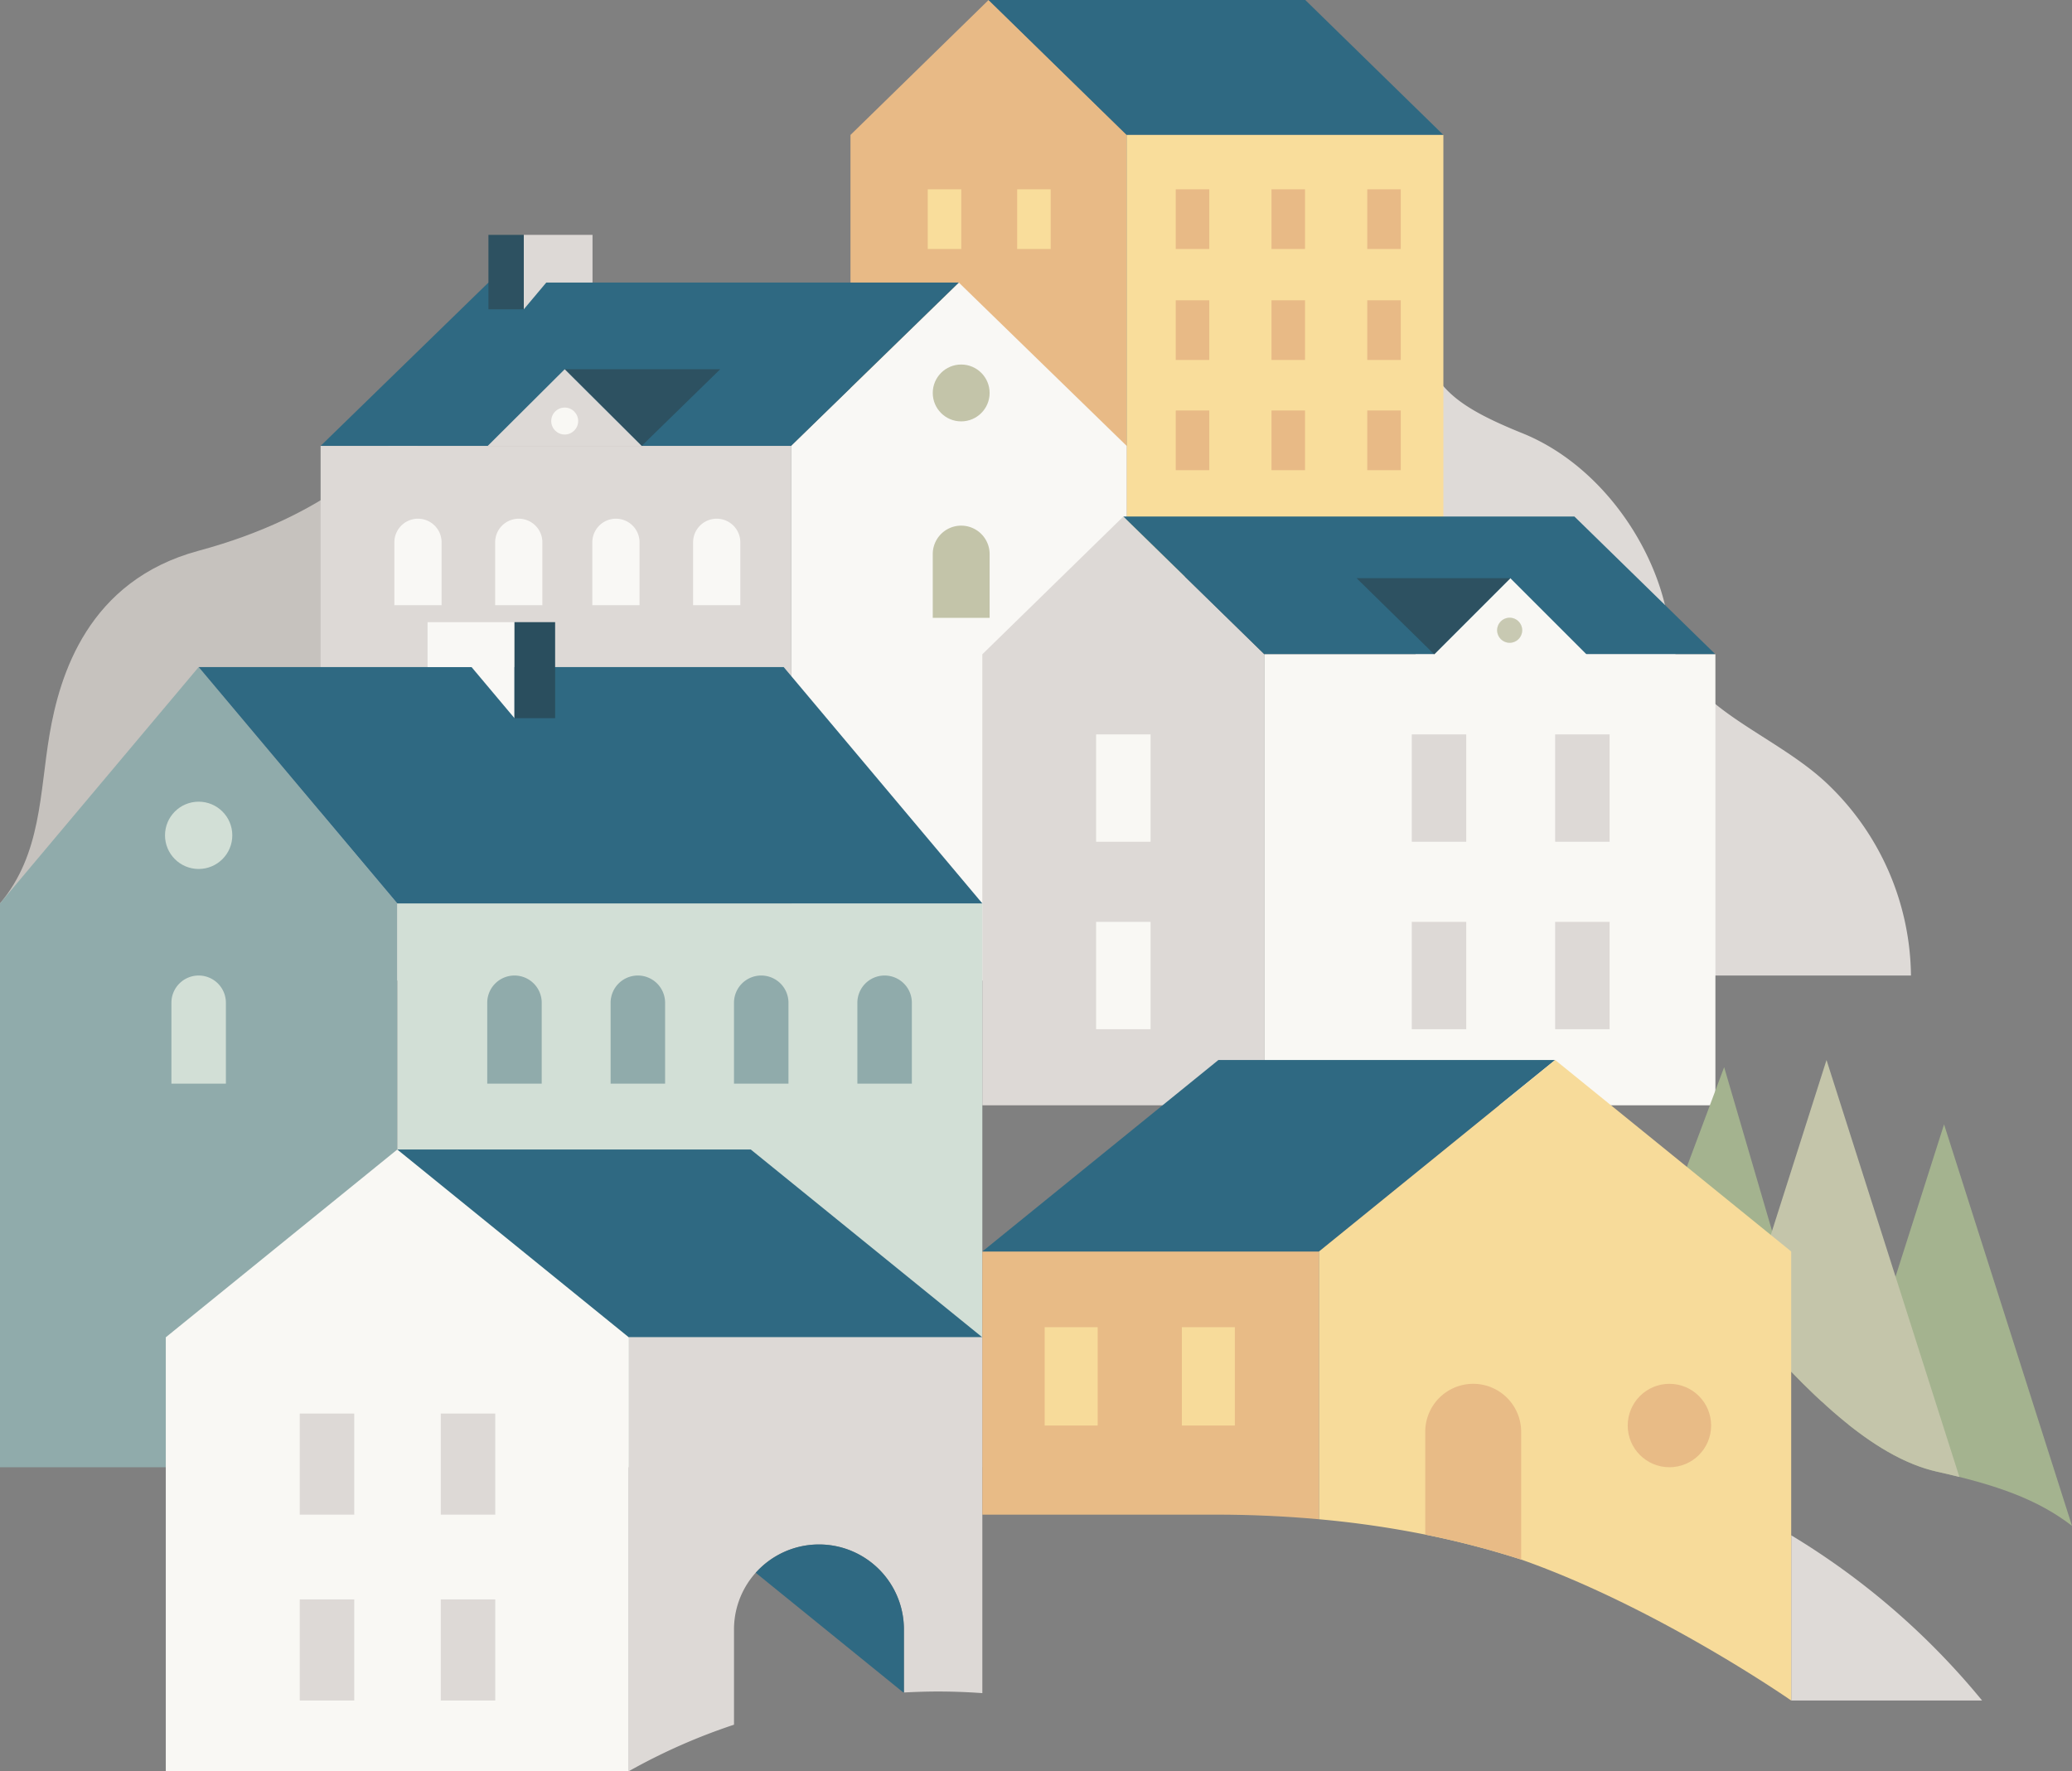
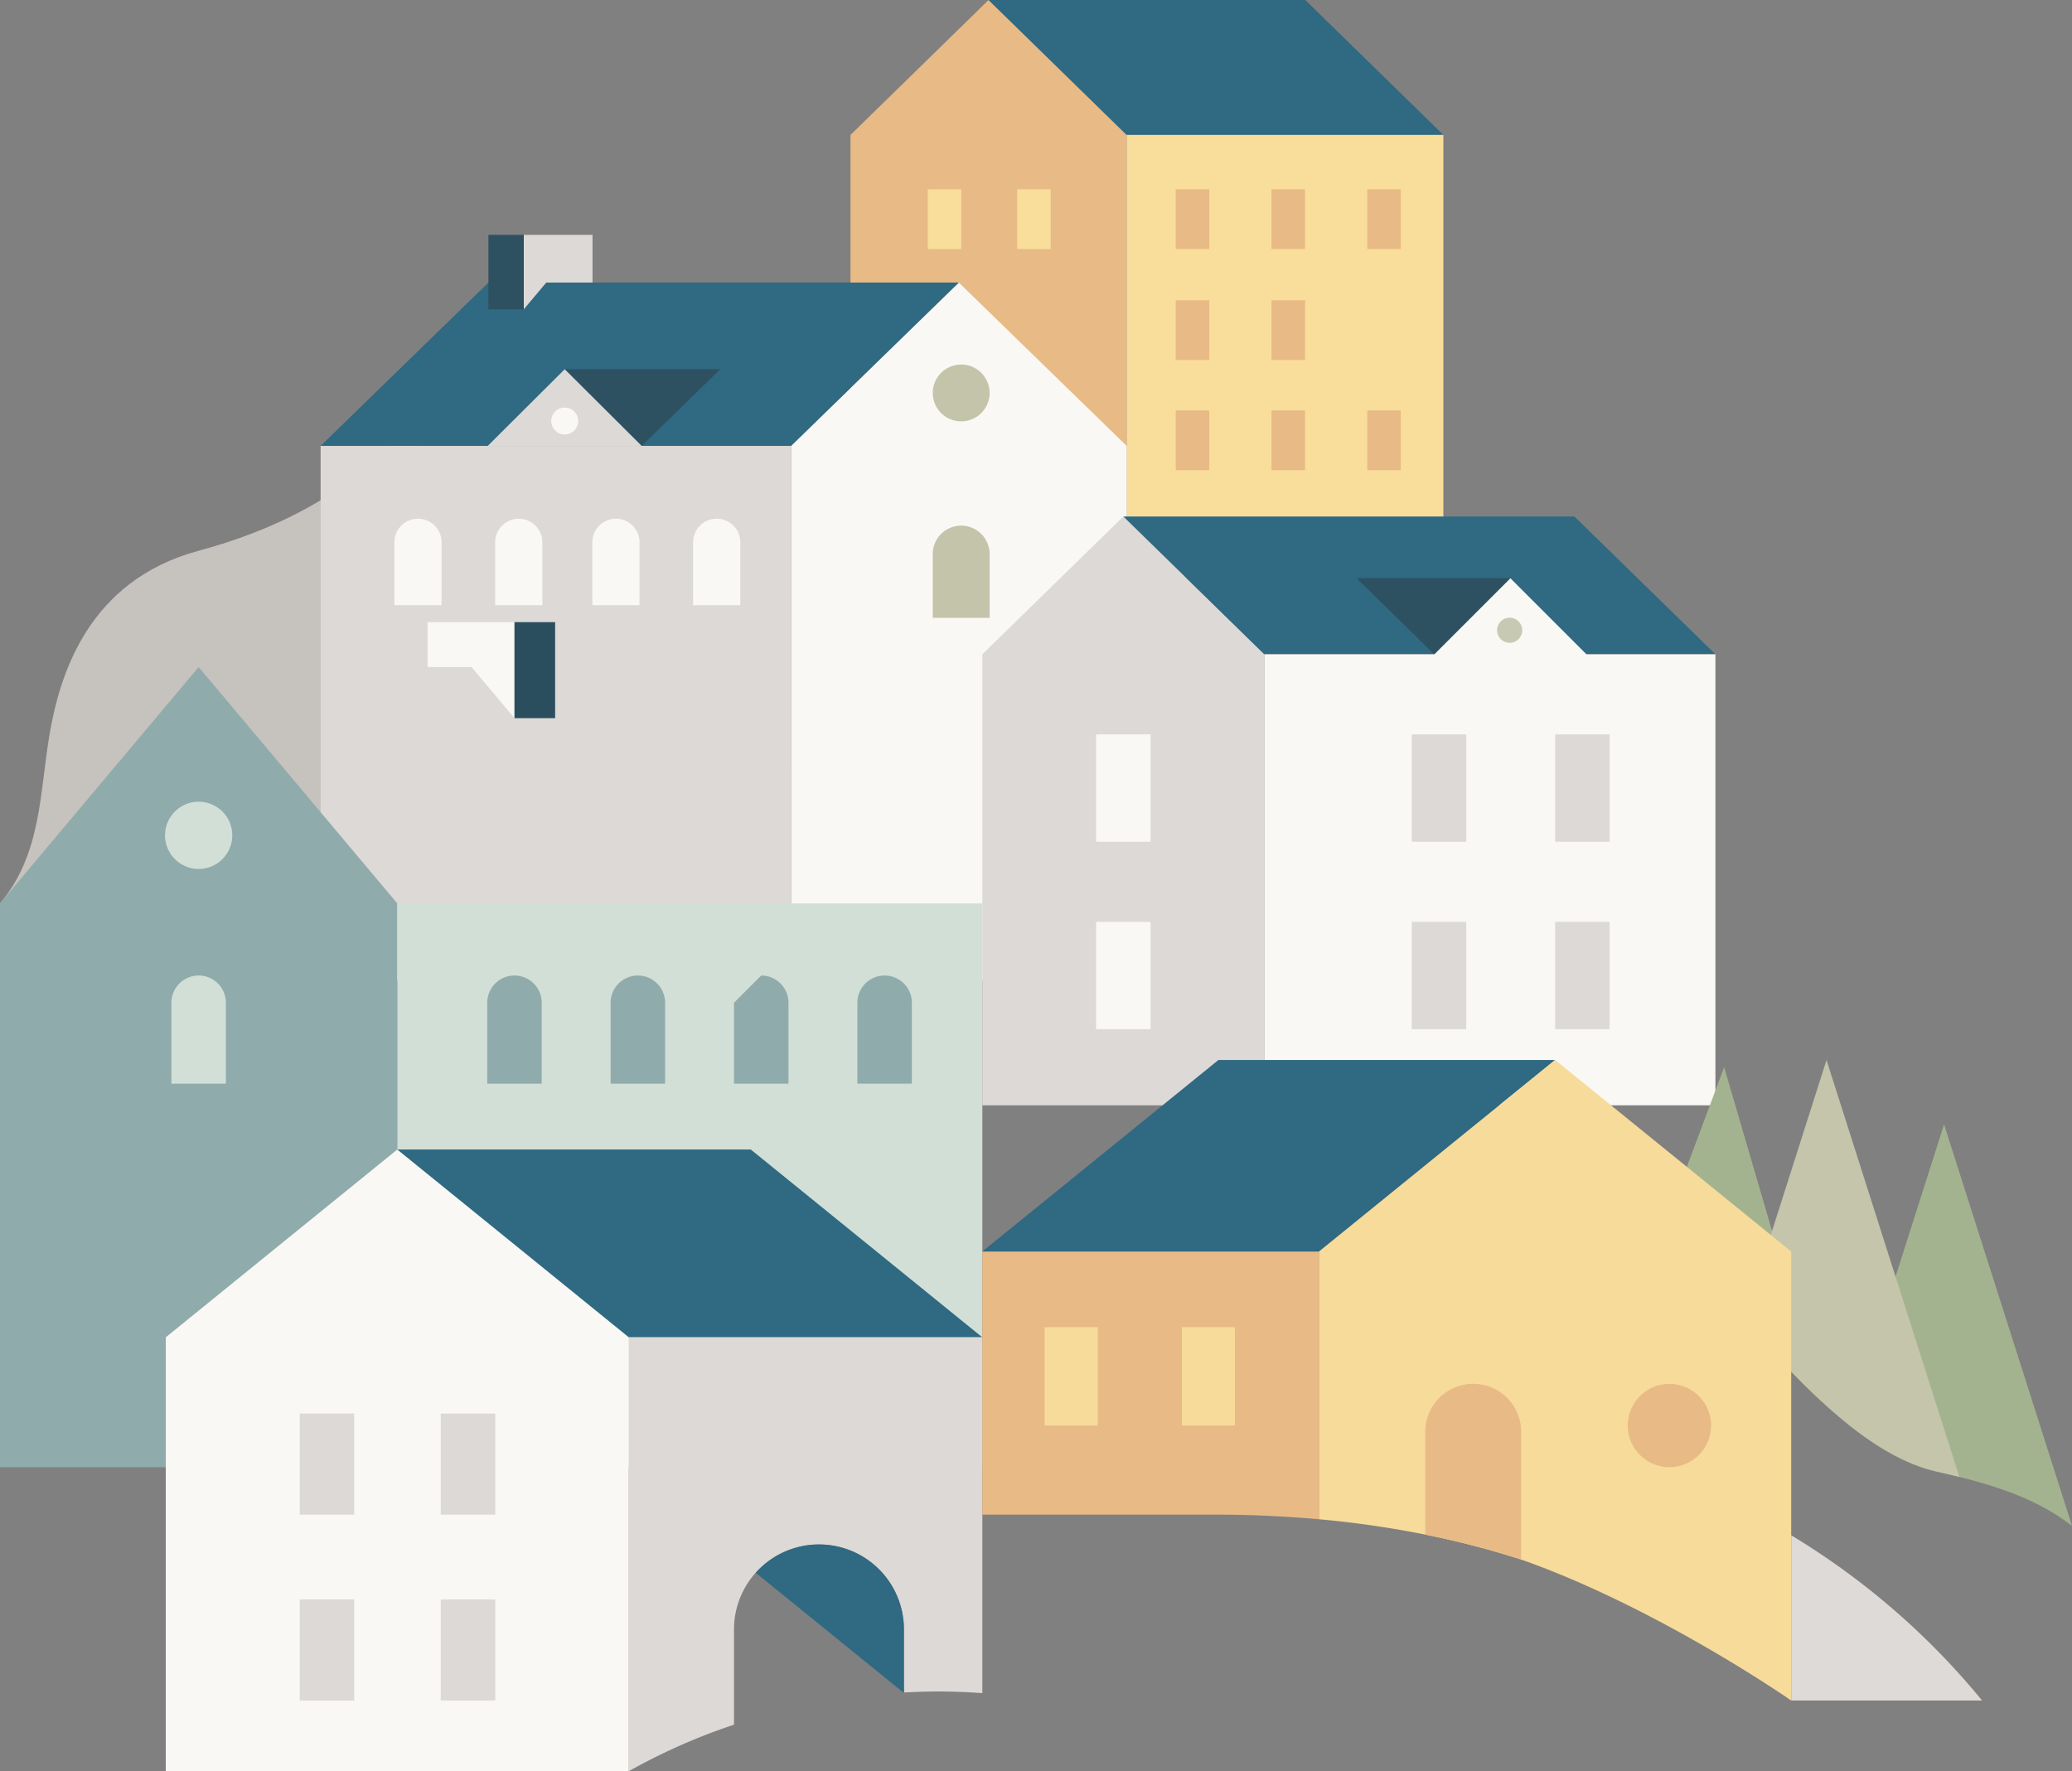
<svg xmlns="http://www.w3.org/2000/svg" width="300.761" height="257.116" viewBox="0 0 300.761 257.116">
  <rect x="0" y="0" width="300.761" height="257.116" fill="#808080" stroke="none" />
  <g id="sbf-houses" transform="translate(-224.92 -245.945)">
    <g id="Group_411" data-name="Group 411">
      <path id="Path_710" data-name="Path 710" d="M224.92,377.094c6.039-7.187,5.735-15.966,7.194-24.539s5.543-22.322,21.642-26.662C272.2,320.923,282,311.659,285.5,304.94v72.154Z" fill="#c6c2be" />
-       <path id="Path_711" data-name="Path 711" d="M429.846,293.128c3.279,8.167,4.2,10.929,16.036,15.7s20.125,17.508,21.364,28.611,15.074,14.651,23.145,22.5a38.955,38.955,0,0,1,11.915,27.622H430.951Z" fill="#dedad7" />
      <g id="Group_408" data-name="Group 408">
        <g id="Group_407" data-name="Group 407">
          <path id="Path_712" data-name="Path 712" d="M388.463,329.653H348.372V265.534l20.046-19.589,20.046,19.589Z" fill="#e8ba86" />
          <path id="Path_713" data-name="Path 713" d="M434.433,265.534l-20.046-19.589H368.418l20.046,19.589Z" fill="#2f6982" />
          <rect id="Rectangle_92" data-name="Rectangle 92" width="45.969" height="64.119" transform="translate(388.463 265.534)" fill="#f9dd9b" />
        </g>
        <rect id="Rectangle_93" data-name="Rectangle 93" width="4.866" height="8.663" transform="translate(359.587 273.427)" fill="#f9dd9b" />
        <rect id="Rectangle_94" data-name="Rectangle 94" width="4.866" height="8.663" transform="translate(372.567 273.427)" fill="#f9dd9b" />
        <rect id="Rectangle_95" data-name="Rectangle 95" width="4.866" height="8.663" transform="translate(395.586 273.427)" fill="#e8ba86" />
        <rect id="Rectangle_96" data-name="Rectangle 96" width="4.866" height="8.663" transform="translate(409.485 273.427)" fill="#e8ba86" />
        <rect id="Rectangle_97" data-name="Rectangle 97" width="4.866" height="8.663" transform="translate(423.384 273.427)" fill="#e8ba86" />
        <rect id="Rectangle_98" data-name="Rectangle 98" width="4.866" height="8.663" transform="translate(395.586 289.535)" fill="#e8ba86" />
        <rect id="Rectangle_99" data-name="Rectangle 99" width="4.866" height="8.663" transform="translate(409.485 289.535)" fill="#e8ba86" />
-         <rect id="Rectangle_100" data-name="Rectangle 100" width="4.866" height="8.663" transform="translate(423.384 289.535)" fill="#e8ba86" />
        <rect id="Rectangle_101" data-name="Rectangle 101" width="4.866" height="8.663" transform="translate(395.586 305.534)" fill="#e8ba86" />
        <rect id="Rectangle_102" data-name="Rectangle 102" width="4.866" height="8.663" transform="translate(409.485 305.534)" fill="#e8ba86" />
        <rect id="Rectangle_103" data-name="Rectangle 103" width="4.866" height="8.663" transform="translate(423.384 305.534)" fill="#e8ba86" />
      </g>
      <g id="Group_410" data-name="Group 410">
        <g id="Group_409" data-name="Group 409">
          <path id="Path_714" data-name="Path 714" d="M339.741,388.29h48.722V310.676L364.1,286.965l-24.361,23.712Z" fill="#f9f8f5" />
          <path id="Path_715" data-name="Path 715" d="M271.458,310.676l24.361-23.712H364.1l-24.361,23.712Z" fill="#2f6982" />
          <rect id="Rectangle_104" data-name="Rectangle 104" width="68.283" height="77.614" transform="translate(271.458 310.676)" fill="#ddd9d6" />
          <path id="Path_716" data-name="Path 716" d="M318.065,310.676,306.89,299.546h22.572l-11.4,11.131Z" fill="#2d5161" />
          <path id="Path_717" data-name="Path 717" d="M306.89,299.546l-11.175,11.131h22.35Z" fill="#ddd9d6" />
          <circle id="Ellipse_22" data-name="Ellipse 22" cx="1.956" cy="1.956" r="1.956" transform="translate(304.934 305.111)" fill="#f9f8f4" />
        </g>
        <circle id="Ellipse_23" data-name="Ellipse 23" cx="4.127" cy="4.127" r="4.127" transform="translate(360.314 298.862)" fill="#c3c4a9" />
        <path id="Rectangle_105" data-name="Rectangle 105" d="M4.127,0h0A4.127,4.127,0,0,1,8.255,4.127v9.259a0,0,0,0,1,0,0H0a0,0,0,0,1,0,0V4.127A4.127,4.127,0,0,1,4.127,0Z" transform="translate(360.314 322.251)" fill="#c3c4a9" />
        <path id="Rectangle_106" data-name="Rectangle 106" d="M3.427,0h0A3.427,3.427,0,0,1,6.854,3.427v9.128a0,0,0,0,1,0,0H0a0,0,0,0,1,0,0V3.427A3.427,3.427,0,0,1,3.427,0Z" transform="translate(282.165 321.244)" fill="#f9f8f5" />
        <path id="Rectangle_107" data-name="Rectangle 107" d="M3.427,0h0A3.427,3.427,0,0,1,6.854,3.427v9.128a0,0,0,0,1,0,0H0a0,0,0,0,1,0,0V3.427A3.427,3.427,0,0,1,3.427,0Z" transform="translate(296.793 321.244)" fill="#f9f8f5" />
        <path id="Rectangle_108" data-name="Rectangle 108" d="M3.427,0h0A3.427,3.427,0,0,1,6.854,3.427v9.128a0,0,0,0,1,0,0H0a0,0,0,0,1,0,0V3.427A3.427,3.427,0,0,1,3.427,0Z" transform="translate(310.899 321.244)" fill="#f9f8f5" />
        <path id="Rectangle_109" data-name="Rectangle 109" d="M3.427,0h0A3.427,3.427,0,0,1,6.854,3.427v9.128a0,0,0,0,1,0,0H0a0,0,0,0,1,0,0V3.427A3.427,3.427,0,0,1,3.427,0Z" transform="translate(325.527 321.244)" fill="#f9f8f5" />
      </g>
      <path id="Path_718" data-name="Path 718" d="M408.449,406.4H367.511V340.925l20.469-20,20.469,20Z" fill="#ddd9d6" />
      <path id="Path_719" data-name="Path 719" d="M473.921,340.925l-20.469-20H387.98l20.469,20Z" fill="#2f6982" />
      <path id="Path_720" data-name="Path 720" d="M455.2,340.925,444.15,329.878,433.1,340.925H408.449V406.4h65.472V340.925Z" fill="#f9f8f4" />
      <rect id="Rectangle_110" data-name="Rectangle 110" width="7.908" height="15.583" transform="translate(429.846 352.555)" fill="#ddd9d6" />
      <rect id="Rectangle_111" data-name="Rectangle 111" width="7.908" height="15.583" transform="translate(450.655 352.555)" fill="#ddd9d6" />
      <rect id="Rectangle_112" data-name="Rectangle 112" width="7.908" height="15.583" transform="translate(429.846 379.767)" fill="#ddd9d6" />
      <rect id="Rectangle_113" data-name="Rectangle 113" width="7.908" height="15.583" transform="translate(384.026 352.555)" fill="#f9f8f4" />
      <rect id="Rectangle_114" data-name="Rectangle 114" width="7.908" height="15.583" transform="translate(384.026 379.767)" fill="#f9f8f4" />
      <rect id="Rectangle_115" data-name="Rectangle 115" width="7.908" height="15.583" transform="translate(450.655 379.767)" fill="#ddd9d6" />
      <circle id="Ellipse_24" data-name="Ellipse 24" cx="1.827" cy="1.827" r="1.827" transform="translate(442.228 335.609)" fill="#c8c9b2" />
      <path id="Path_721" data-name="Path 721" d="M433.1,340.925l11.048-11.048H421.835L433.1,340.925Z" fill="#2d5161" />
      <path id="Path_722" data-name="Path 722" d="M512.63,492.8a107.925,107.925,0,0,0-27.7-23.978V492.8Z" fill="#dedad7" />
      <path id="Path_723" data-name="Path 723" d="M493.225,452.744c4.263,3.4,8.575,5.886,12.87,6.84,8.638,1.92,14.575,4,19.586,7.864L507.11,409.165S499.3,433.68,493.225,452.744Z" fill="#a4b38f" />
      <path id="Path_724" data-name="Path 724" d="M466.628,423.751c7.044,8.412,14.788,18.365,22.78,25.715L475.189,400.86Z" fill="#a4b38f" />
      <path id="Path_725" data-name="Path 725" d="M478.054,437.464c8.95,10.416,18.538,20.008,28.041,22.12,1.129.251,2.2.507,3.239.766l-19.286-60.528S483.879,419.181,478.054,437.464Z" fill="#c4c5aa" />
      <path id="Path_726" data-name="Path 726" d="M282.592,458.939H224.92V377.094l28.836-34.312,28.836,34.312Z" fill="#90abab" />
      <rect id="Rectangle_116" data-name="Rectangle 116" width="84.919" height="81.845" transform="translate(282.592 377.094)" fill="#d2dfd6" />
      <path id="Rectangle_117" data-name="Rectangle 117" d="M3.954,0h0A3.954,3.954,0,0,1,7.908,3.954V15.7a0,0,0,0,1,0,0H0a0,0,0,0,1,0,0V3.954A3.954,3.954,0,0,1,3.954,0Z" transform="translate(349.372 387.559)" fill="#90abab" />
-       <path id="Rectangle_118" data-name="Rectangle 118" d="M3.954,0h0A3.954,3.954,0,0,1,7.908,3.954V15.7a0,0,0,0,1,0,0H0a0,0,0,0,1,0,0V3.954A3.954,3.954,0,0,1,3.954,0Z" transform="translate(331.463 387.559)" fill="#90abab" />
+       <path id="Rectangle_118" data-name="Rectangle 118" d="M3.954,0h0A3.954,3.954,0,0,1,7.908,3.954V15.7a0,0,0,0,1,0,0H0a0,0,0,0,1,0,0V3.954Z" transform="translate(331.463 387.559)" fill="#90abab" />
      <path id="Rectangle_119" data-name="Rectangle 119" d="M3.954,0h0A3.954,3.954,0,0,1,7.908,3.954V15.7a0,0,0,0,1,0,0H0a0,0,0,0,1,0,0V3.954A3.954,3.954,0,0,1,3.954,0Z" transform="translate(313.554 387.559)" fill="#90abab" />
      <path id="Rectangle_120" data-name="Rectangle 120" d="M3.954,0h0A3.954,3.954,0,0,1,7.908,3.954V15.7a0,0,0,0,1,0,0H0a0,0,0,0,1,0,0V3.954A3.954,3.954,0,0,1,3.954,0Z" transform="translate(295.645 387.559)" fill="#90abab" />
      <path id="Rectangle_121" data-name="Rectangle 121" d="M3.954,0h0A3.954,3.954,0,0,1,7.908,3.954V15.7a0,0,0,0,1,0,0H0a0,0,0,0,1,0,0V3.954A3.954,3.954,0,0,1,3.954,0Z" transform="translate(249.802 387.559)" fill="#d2dfd6" />
      <circle id="Ellipse_25" data-name="Ellipse 25" cx="4.884" cy="4.884" r="4.884" transform="translate(248.872 362.323)" fill="#d2dfd6" />
-       <path id="Path_727" data-name="Path 727" d="M338.675,342.781l28.836,34.312H282.592l-28.836-34.312Z" fill="#2f6982" />
      <path id="Path_728" data-name="Path 728" d="M293.367,342.781,299.6,350.2V336.26H286.982v6.521Z" fill="#f9f8f5" />
      <rect id="Rectangle_122" data-name="Rectangle 122" width="5.901" height="13.937" transform="translate(299.599 336.26)" fill="#2a4e5e" />
      <path id="Path_729" data-name="Path 729" d="M316.2,503.061H248.985V440.077l33.607-27.262L316.2,440.077Z" fill="#f9f8f4" />
      <rect id="Rectangle_123" data-name="Rectangle 123" width="7.908" height="14.676" transform="translate(288.901 451.147)" fill="#ddd9d6" />
      <rect id="Rectangle_124" data-name="Rectangle 124" width="7.908" height="14.676" transform="translate(268.433 451.147)" fill="#ddd9d6" />
      <rect id="Rectangle_125" data-name="Rectangle 125" width="7.908" height="14.676" transform="translate(288.901 478.127)" fill="#ddd9d6" />
      <rect id="Rectangle_126" data-name="Rectangle 126" width="7.908" height="14.676" transform="translate(268.433 478.127)" fill="#ddd9d6" />
      <path id="Path_730" data-name="Path 730" d="M333.9,412.816l33.607,27.262H316.2l-33.607-27.262Z" fill="#2f6982" />
      <path id="Path_731" data-name="Path 731" d="M316.2,440.077v62.984a87,87,0,0,1,15.264-6.747V482.482a12.332,12.332,0,1,1,24.665,0v9.157c1.639-.087,3.282-.143,4.927-.143,2.172,0,4.324.082,6.456.234V440.077Z" fill="#ddd9d6" />
      <path id="Path_732" data-name="Path 732" d="M356.128,491.633v-9.151a12.32,12.32,0,0,0-21.507-8.221l21.423,17.378Z" fill="#2f6982" />
      <path id="Path_733" data-name="Path 733" d="M416.387,466.492V427.619H367.511v38.2H401.48C406.336,465.823,411.326,466.031,416.387,466.492Z" fill="#e8bb86" />
      <rect id="Rectangle_127" data-name="Rectangle 127" width="7.693" height="14.277" transform="translate(376.561 438.607)" fill="#f7db9a" />
      <path id="Path_734" data-name="Path 734" d="M401.779,399.822l-34.268,27.8h48.876l34.268-27.8Z" fill="#2f6982" />
      <rect id="Rectangle_128" data-name="Rectangle 128" width="7.693" height="14.277" transform="translate(396.472 438.607)" fill="#f7db9a" />
      <path id="Path_735" data-name="Path 735" d="M445.722,472.339c19.837,6.979,39.2,20.464,39.2,20.464V427.619l-34.268-27.8-34.268,27.8v38.873a144.327,144.327,0,0,1,15.414,2.223A127.267,127.267,0,0,1,445.722,472.339Z" fill="#f7db9a" />
      <circle id="Ellipse_26" data-name="Ellipse 26" cx="6.054" cy="6.054" r="6.054" transform="translate(461.191 446.83)" fill="#e8bb86" />
      <path id="Path_736" data-name="Path 736" d="M438.762,446.83h0a6.96,6.96,0,0,0-6.961,6.961v14.924a127.267,127.267,0,0,1,13.921,3.624V453.791A6.96,6.96,0,0,0,438.762,446.83Z" fill="#e8bb86" />
    </g>
    <path id="Path_737" data-name="Path 737" d="M300.951,280.041" fill="#f9f8f5" />
    <path id="Path_738" data-name="Path 738" d="M300.951,290.846l3.262-3.881h6.714v-6.923h-9.976Z" fill="#ddd9d6" />
    <rect id="Rectangle_129" data-name="Rectangle 129" width="5.131" height="10.804" transform="translate(295.82 280.041)" fill="#2d5161" />
  </g>
</svg>